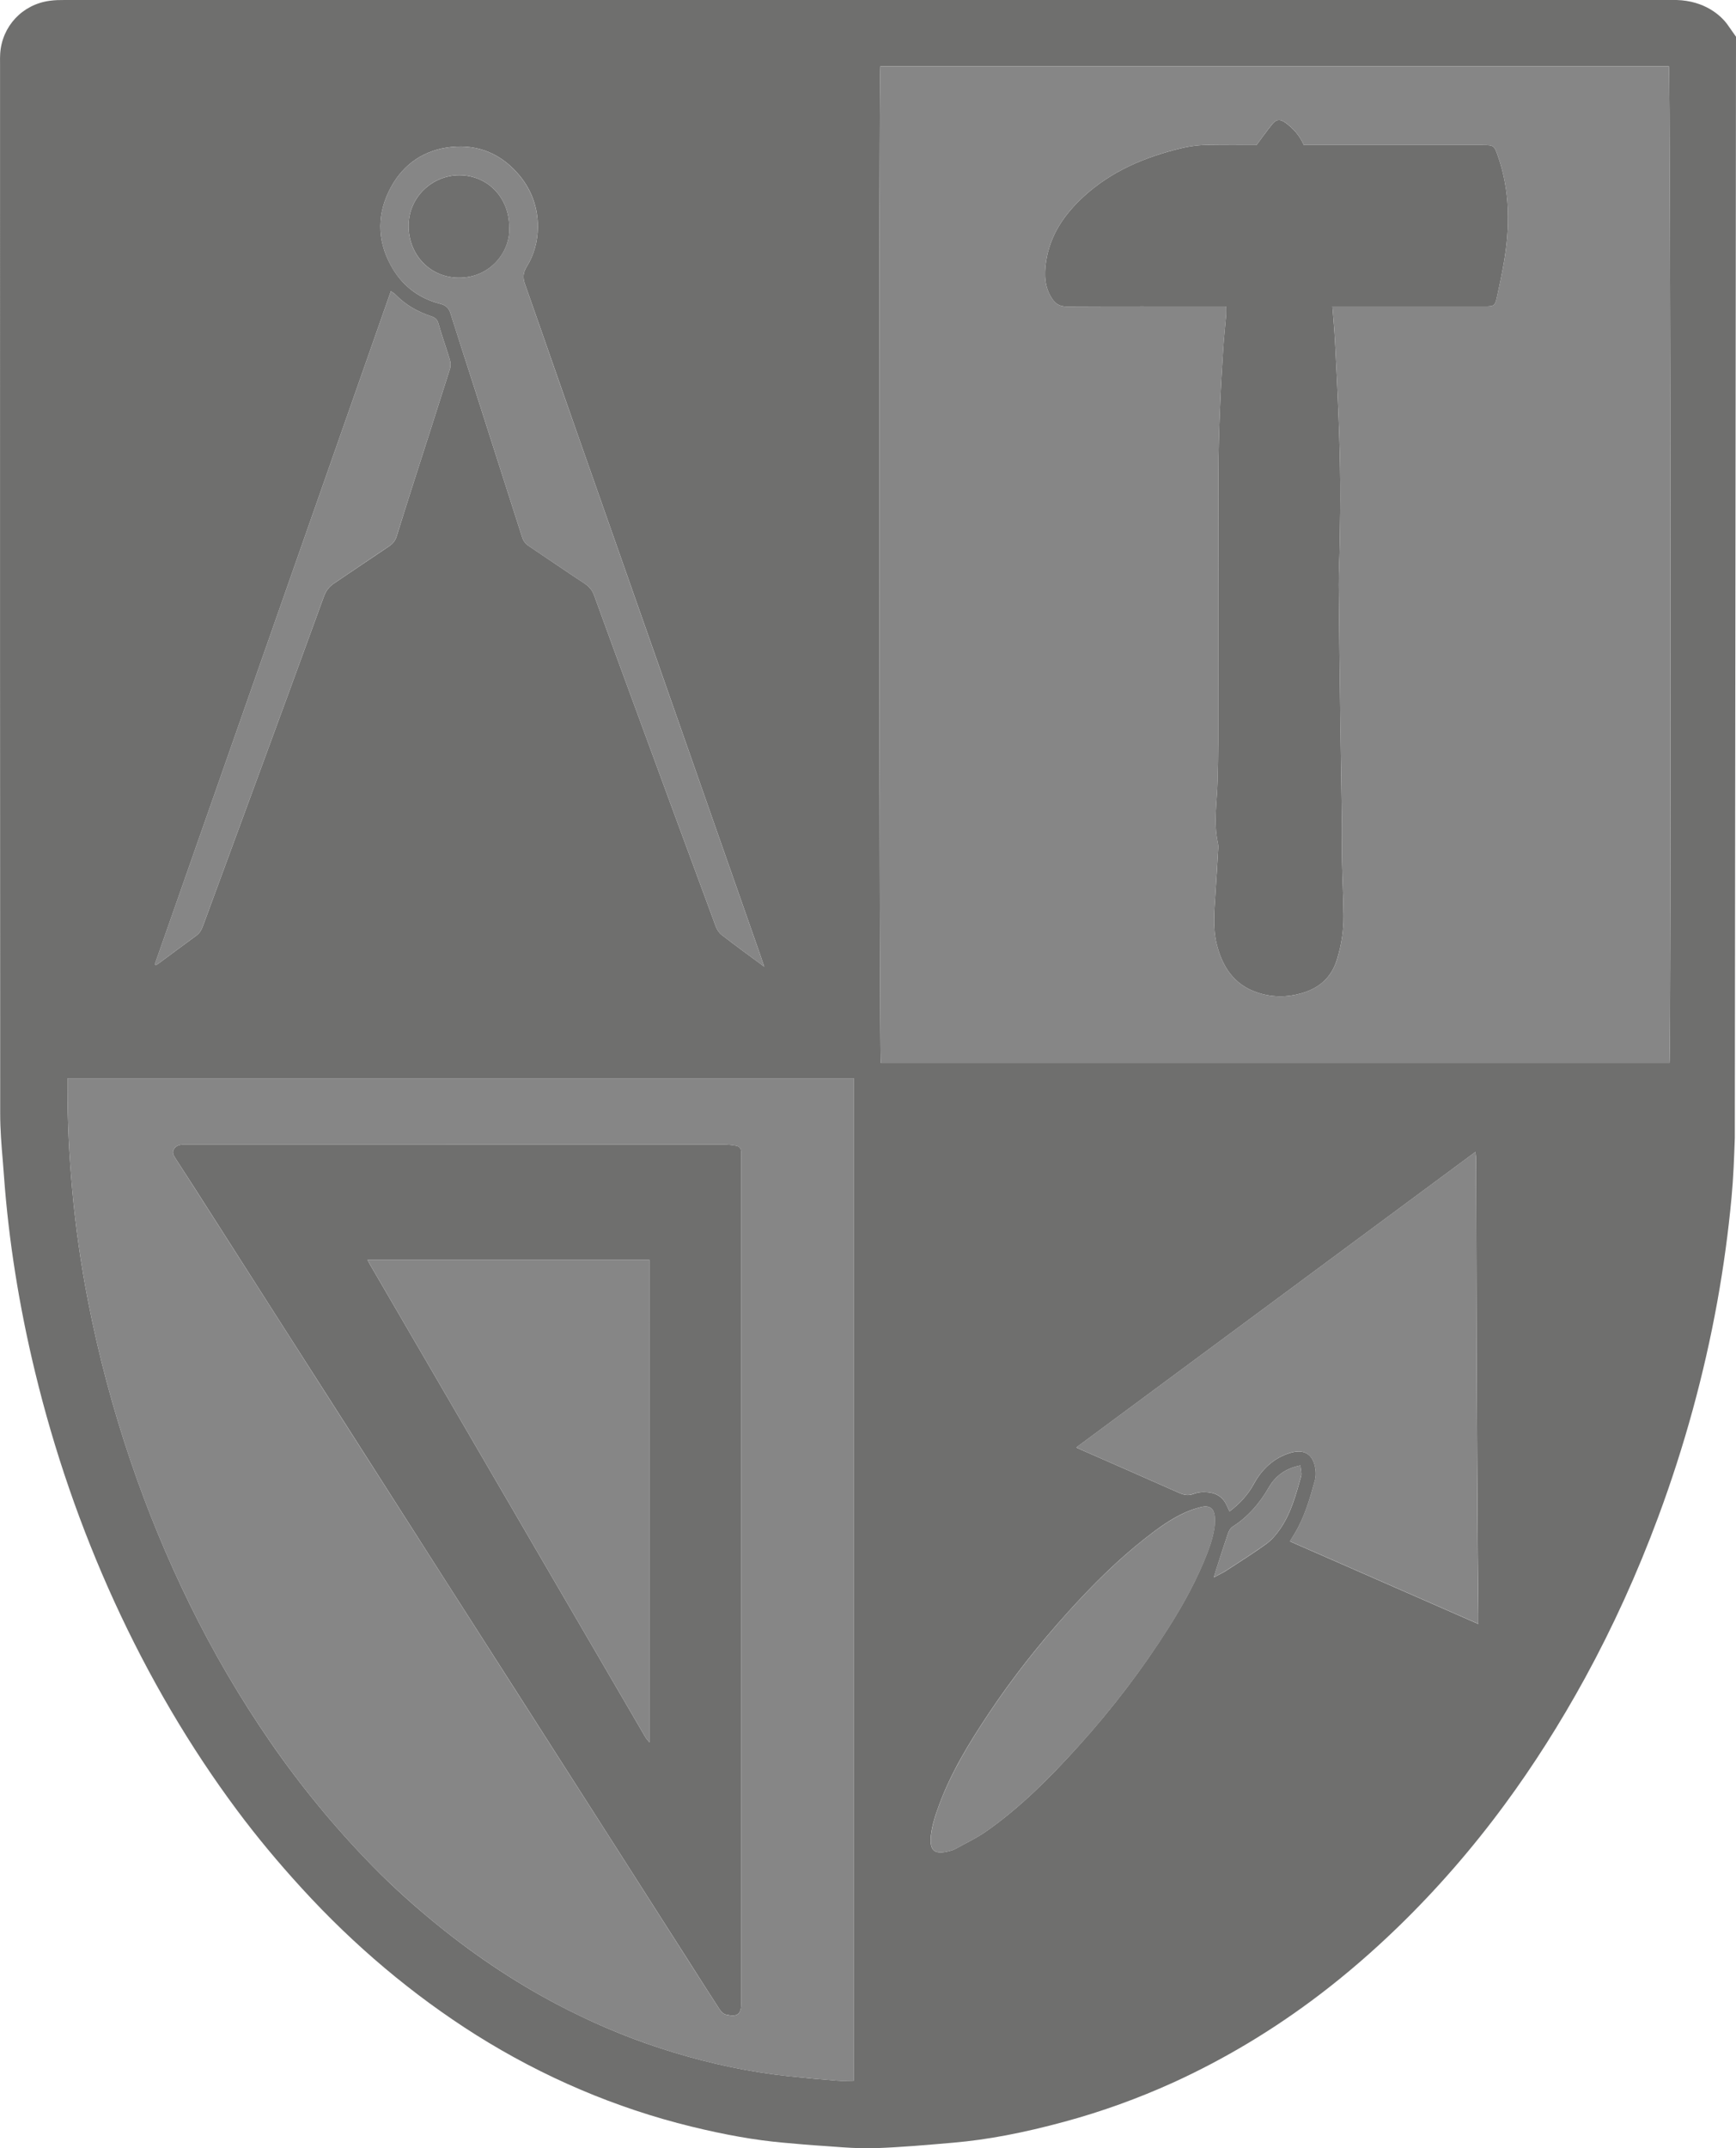
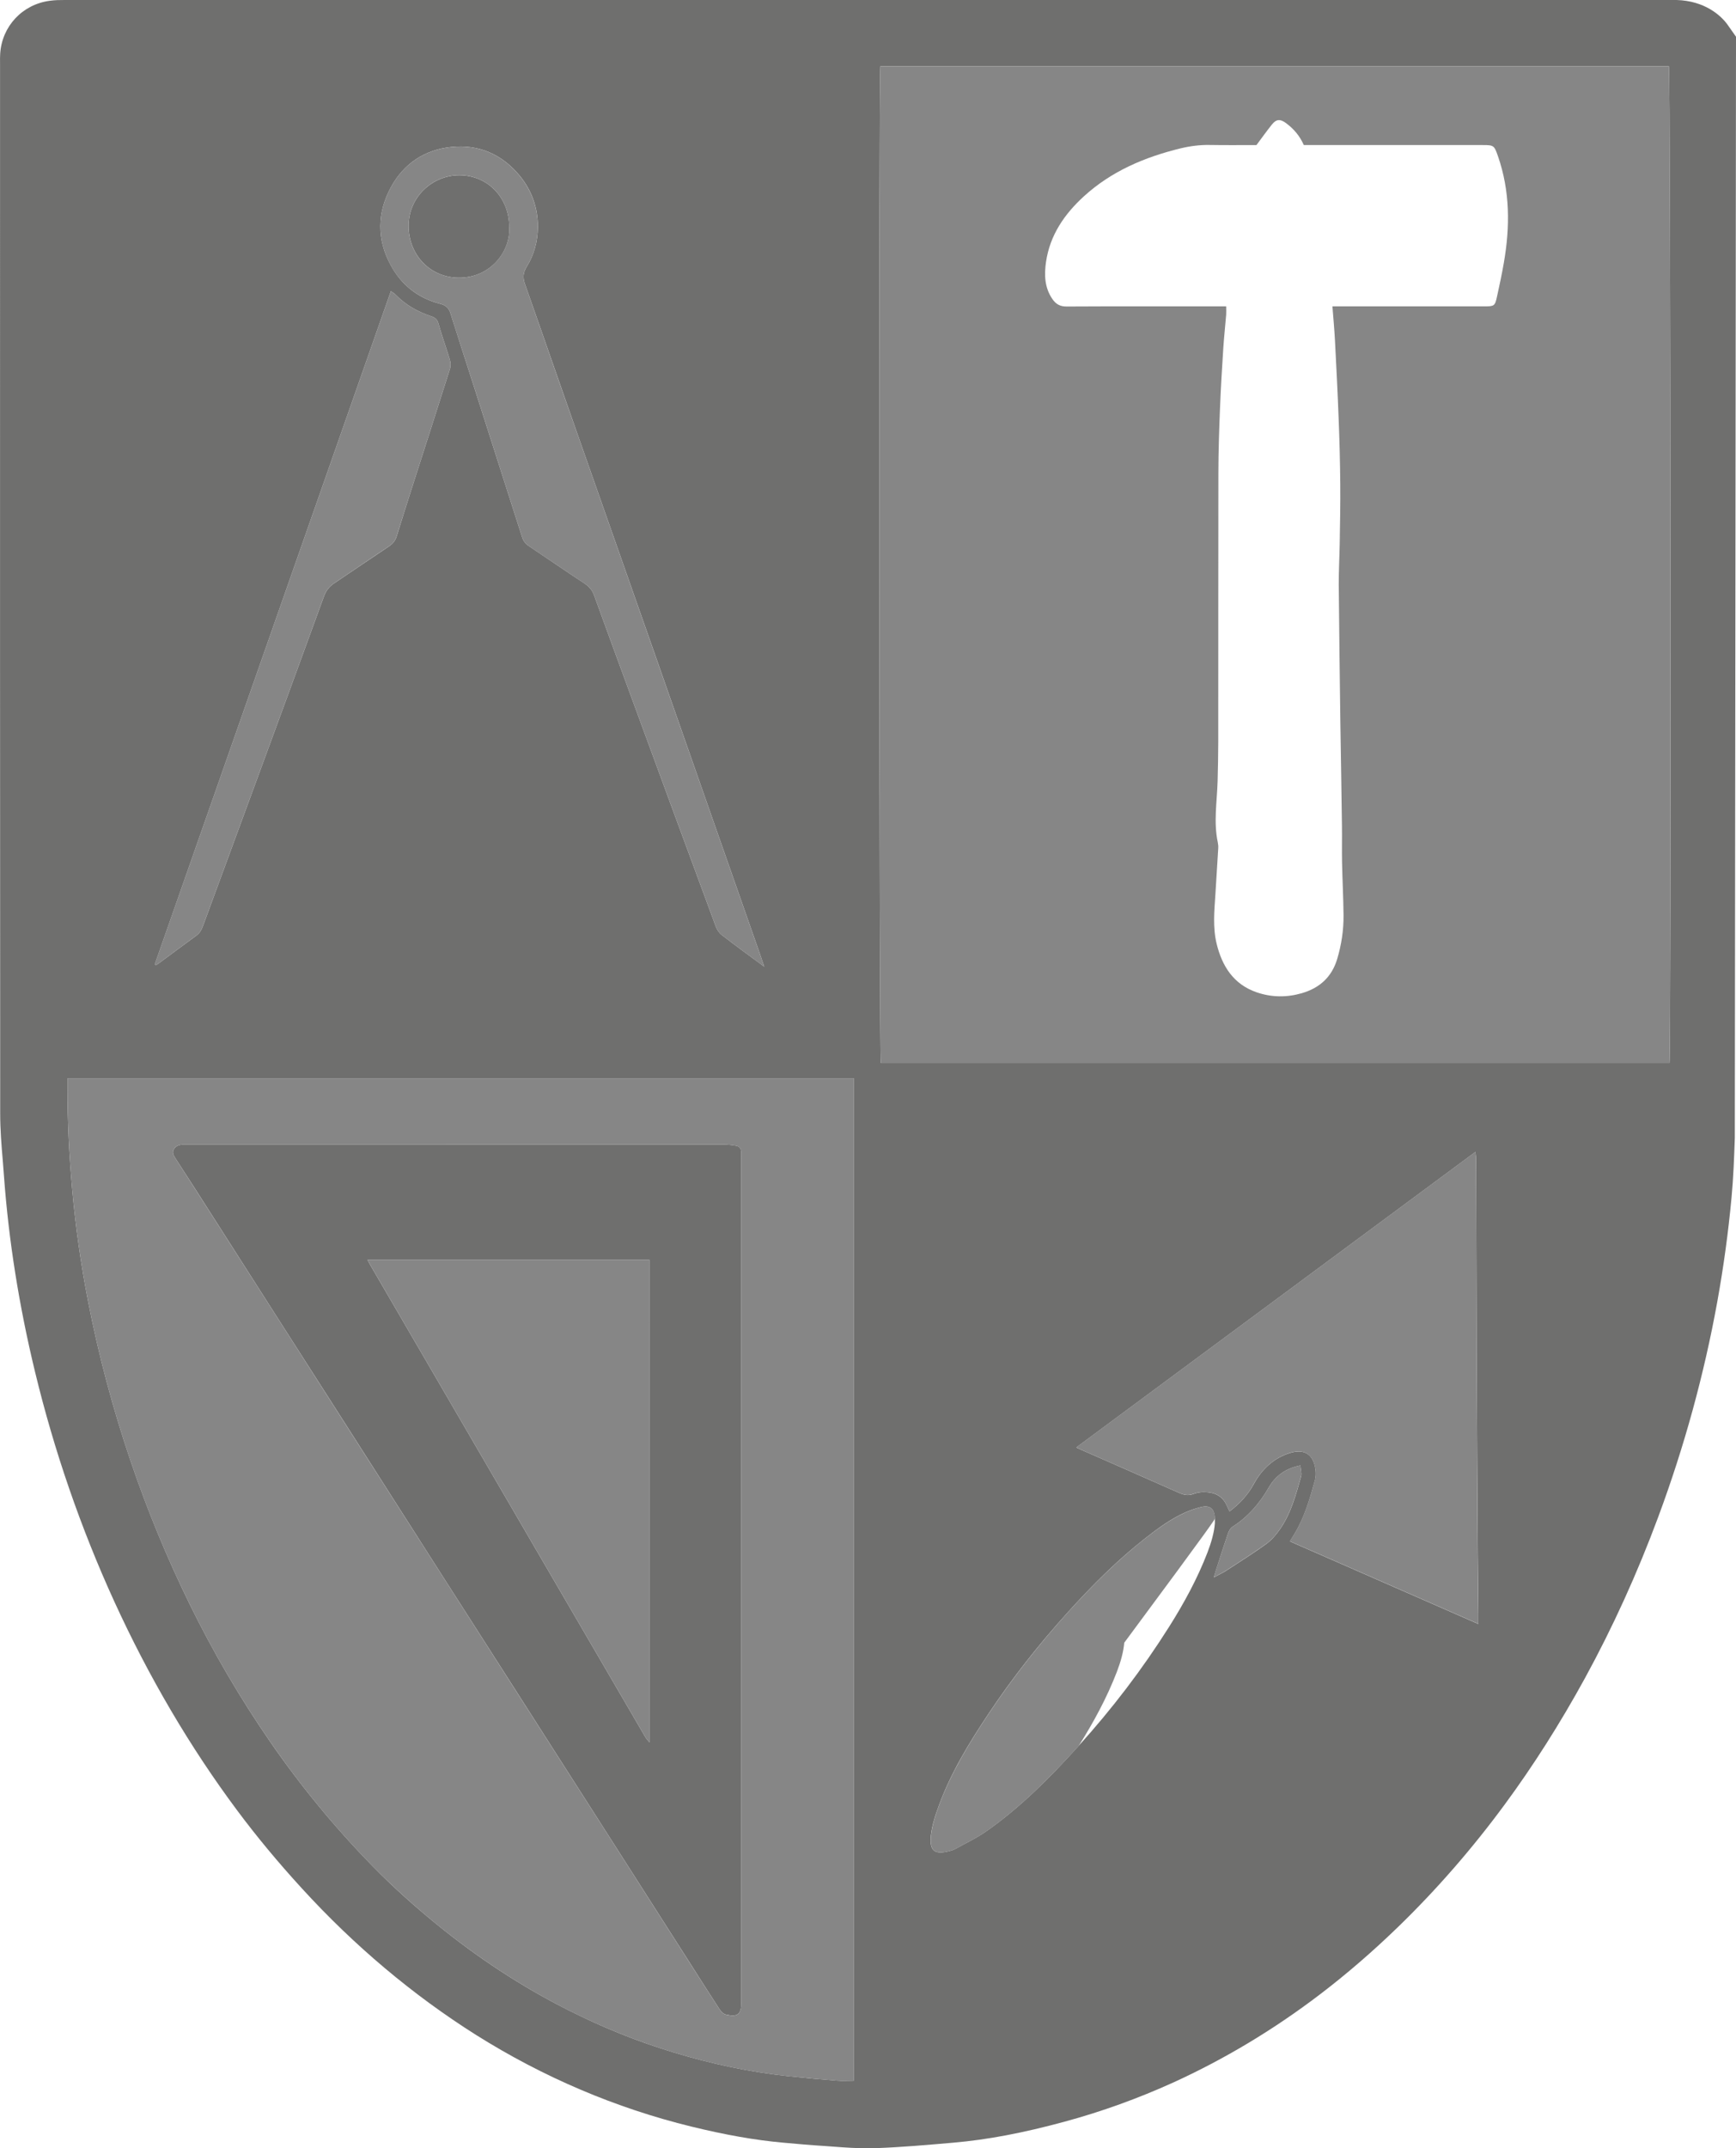
<svg xmlns="http://www.w3.org/2000/svg" version="1.1" id="Ebene_1" x="0px" y="0px" width="38.116px" height="47.146px" viewBox="0 0 38.116 47.146" xml:space="preserve">
  <g>
    <path fill="#6F6F6E" d="M37.932,0.544C37.783,0.335,37.425,0.018,36.813,0H36.69H1.424C1.306,0,1.205,0.001,1.092,0.017 c-0.602,0.08-1.05,0.561-1.088,1.162C0,1.241,0,1.304,0.001,1.394v3.293c0,6.585-0.001,13.169,0.003,19.753 c0,0.349,0.028,0.697,0.058,1.045l0.026,0.337c0.102,1.398,0.331,2.84,0.68,4.281c0.42,1.739,1.006,3.436,1.74,5.042 c0.759,1.66,1.667,3.203,2.698,4.586c0.427,0.573,0.892,1.134,1.421,1.712c1.155,1.264,2.441,2.344,3.821,3.215 c1.479,0.93,3.072,1.608,4.733,2.014c0.759,0.185,1.396,0.297,2.005,0.352c0.301,0.027,0.603,0.055,0.905,0.073l0.232,0.017 c0.244,0.019,0.49,0.034,0.733,0.034c0.059,0,0.117-0.001,0.177-0.003c0.551-0.02,1.102-0.068,1.699-0.12 c0.752-0.065,1.53-0.213,2.45-0.463c0.808-0.219,1.608-0.508,2.384-0.86c1.122-0.512,2.203-1.16,3.216-1.932 c0.584-0.445,1.164-0.945,1.725-1.49c0.839-0.814,1.623-1.715,2.33-2.676c0.628-0.852,1.221-1.785,1.763-2.775 c0.61-1.115,1.152-2.306,1.61-3.541c0.573-1.543,1.007-3.129,1.294-4.713c0.138-0.763,0.244-1.535,0.314-2.295 c0.041-0.436,0.057-0.871,0.072-1.307l0.026-24.167L37.932,0.544z M21.658,40.189c-0.215,0.151-0.456,0.263-0.688,0.392 c-0.041,0.022-0.089,0.035-0.136,0.047c-0.277,0.07-0.436,0.027-0.395-0.344c0.025-0.229,0.101-0.457,0.182-0.676 c0.264-0.714,0.659-1.359,1.079-1.99c0.526-0.791,1.114-1.535,1.752-2.24c0.528-0.584,1.084-1.141,1.706-1.627 c0.269-0.211,0.547-0.414,0.86-0.555c0.109-0.049,0.224-0.088,0.339-0.117c0.206-0.054,0.307,0.027,0.316,0.24 c0.002,0.024,0.001,0.049,0.001,0.113c-0.014,0.195-0.078,0.42-0.162,0.639c-0.221,0.574-0.514,1.111-0.842,1.631 c-0.588,0.932-1.254,1.804-1.993,2.621C23.06,39.006,22.414,39.657,21.658,40.189 M26.697,34.466 c0.088-0.273,0.174-0.547,0.267-0.818c0.019-0.052,0.052-0.111,0.096-0.139c0.343-0.219,0.595-0.512,0.797-0.862 c0.144-0.25,0.364-0.42,0.696-0.485c0.008,0.099,0.033,0.172,0.016,0.235c-0.115,0.409-0.224,0.823-0.474,1.177 c-0.082,0.116-0.18,0.229-0.294,0.312c-0.288,0.207-0.587,0.396-0.884,0.589c-0.075,0.048-0.158,0.085-0.266,0.143 C26.672,34.548,26.684,34.507,26.697,34.466 M28.429,33.653c0.219-0.365,0.334-0.771,0.445-1.175 c0.028-0.104,0.017-0.233-0.014-0.339c-0.066-0.229-0.237-0.346-0.548-0.247c-0.352,0.112-0.608,0.356-0.784,0.679 c-0.129,0.237-0.306,0.428-0.532,0.6c-0.023-0.049-0.042-0.088-0.061-0.129c-0.096-0.215-0.268-0.291-0.492-0.295 c-0.082-0.002-0.169,0.014-0.246,0.043c-0.112,0.041-0.206,0.019-0.311-0.027c-0.702-0.313-1.405-0.619-2.108-0.928 c-0.043-0.019-0.085-0.039-0.148-0.067c2.923-2.163,5.833-4.317,8.765-6.487c0.007,0.076,0.014,0.127,0.014,0.178 c0.005,1.529,0.008,3.058,0.014,4.586c0.005,1.348,0.014,2.695,0.023,4.043c0.003,0.445,0.008,0.891,0.013,1.336 c0,0.06,0,0.119,0,0.217c-1.394-0.611-2.759-1.209-4.138-1.813C28.361,33.762,28.396,33.708,28.429,33.653 M19.339,23.328 c-0.035-0.123-0.048-21.601-0.009-21.874h17.312c0.037,0.131,0.051,21.605,0.013,21.874H19.339z M9.662,6.667 c-0.486-0.125-0.85-0.414-1.086-0.853C8.271,5.249,8.279,4.669,8.584,4.108c0.283-0.52,0.741-0.822,1.326-0.882 c0.608-0.063,1.121,0.164,1.509,0.641c0.262,0.323,0.392,0.701,0.39,1.118c-0.002,0.312-0.082,0.608-0.247,0.873 c-0.078,0.126-0.085,0.237-0.037,0.373c0.262,0.74,0.519,1.484,0.779,2.225c0.263,0.754,0.529,1.506,0.793,2.259 c0.434,1.234,0.868,2.468,1.302,3.702c0.381,1.087,0.762,2.174,1.143,3.261c0.377,1.076,0.755,2.152,1.132,3.227 c0.032,0.09,0.061,0.181,0.105,0.31c-0.338-0.25-0.639-0.469-0.934-0.697c-0.057-0.044-0.103-0.116-0.129-0.185 c-0.604-1.632-1.205-3.265-1.805-4.899c-0.29-0.788-0.579-1.577-0.866-2.367c-0.04-0.112-0.106-0.192-0.207-0.259 c-0.412-0.271-0.818-0.551-1.227-0.825c-0.074-0.049-0.12-0.109-0.147-0.194c-0.352-1.103-0.705-2.206-1.059-3.308 c-0.172-0.537-0.347-1.073-0.516-1.611C9.852,6.75,9.776,6.697,9.662,6.667 M9.878,8.099C9.62,8.917,9.356,9.733,9.094,10.551 c-0.13,0.406-0.259,0.812-0.385,1.219c-0.03,0.096-0.084,0.164-0.169,0.221c-0.401,0.266-0.797,0.539-1.197,0.806 c-0.109,0.072-0.182,0.16-0.229,0.288c-0.49,1.347-0.985,2.693-1.48,4.039c-0.392,1.065-0.785,2.129-1.176,3.193 c-0.032,0.087-0.071,0.161-0.149,0.218c-0.277,0.201-0.551,0.407-0.827,0.61c-0.019,0.014-0.039,0.025-0.059,0.038 c-0.008-0.007-0.016-0.014-0.024-0.02c1.726-4.919,3.452-9.838,5.183-14.772c0.041,0.029,0.076,0.048,0.103,0.076 c0.218,0.226,0.483,0.374,0.778,0.473C9.549,6.968,9.6,7.006,9.627,7.103c0.074,0.266,0.17,0.525,0.249,0.79 C9.895,7.957,9.898,8.036,9.878,8.099 M1.482,23.664H18.75v22.001c-0.127,0-0.258,0.009-0.387-0.002 c-0.346-0.027-0.692-0.06-1.037-0.096c-0.862-0.091-1.706-0.271-2.534-0.523c-0.794-0.239-1.561-0.549-2.302-0.922 c-1.041-0.523-2.007-1.16-2.909-1.896c-0.489-0.399-0.959-0.819-1.4-1.271c-0.83-0.848-1.581-1.76-2.254-2.737 c-0.659-0.956-1.244-1.956-1.756-2.999c-0.499-1.016-0.929-2.057-1.294-3.128c-0.396-1.161-0.712-2.345-0.946-3.548 c-0.156-0.801-0.27-1.607-0.344-2.422c-0.069-0.754-0.106-1.508-0.105-2.265C1.482,23.799,1.482,23.74,1.482,23.664" />
-     <path fill="#6F6F6E" d="M32.558,3.184c-1.246,0-2.493,0-3.739,0h-0.192c-0.091-0.206-0.224-0.358-0.392-0.482 c-0.127-0.094-0.212-0.09-0.308,0.031c-0.116,0.145-0.224,0.296-0.34,0.451c-0.338,0-0.682,0.005-1.024-0.002 c-0.218-0.004-0.43,0.023-0.642,0.075c-0.787,0.191-1.518,0.499-2.123,1.052c-0.427,0.39-0.745,0.851-0.831,1.437 c-0.041,0.282-0.034,0.564,0.138,0.816c0.077,0.112,0.169,0.166,0.314,0.165c1.095-0.006,2.19-0.003,3.287-0.003h0.216 c0,0.076,0.004,0.129,0,0.182c-0.021,0.245-0.048,0.489-0.064,0.735c-0.027,0.437-0.055,0.874-0.071,1.312 c-0.02,0.474-0.035,0.949-0.036,1.423c-0.004,1.969-0.001,3.937-0.003,5.905c0,0.289-0.007,0.578-0.015,0.866 c-0.012,0.447-0.09,0.894,0.004,1.341c0.01,0.041,0.014,0.084,0.011,0.125c-0.02,0.342-0.04,0.683-0.063,1.024 c-0.023,0.36-0.059,0.722,0.028,1.077c0.12,0.492,0.371,0.888,0.875,1.063c0.326,0.114,0.661,0.117,0.993,0.021 c0.392-0.113,0.659-0.352,0.778-0.752c0.095-0.314,0.144-0.633,0.14-0.958c-0.004-0.391-0.025-0.781-0.033-1.171 c-0.005-0.263,0.002-0.527-0.001-0.79c-0.011-0.758-0.025-1.515-0.035-2.272c-0.014-1.004-0.028-2.008-0.036-3.012 c-0.002-0.306,0.018-0.613,0.021-0.919c0.007-0.433,0.016-0.866,0.012-1.299c-0.004-0.474-0.017-0.949-0.035-1.423 c-0.021-0.576-0.051-1.151-0.081-1.727c-0.013-0.243-0.036-0.486-0.056-0.751h0.203c1.047,0,2.095,0,3.143,0 c0.206,0,0.223-0.01,0.268-0.211c0.054-0.246,0.106-0.493,0.149-0.741c0.138-0.791,0.14-1.576-0.129-2.346 C32.807,3.193,32.8,3.184,32.558,3.184" />
    <path fill="#6F6F6E" d="M4.288,26.097c0.621,0.973,1.242,1.944,1.863,2.916c0.495,0.775,0.991,1.549,1.487,2.323 c0.721,1.13,1.442,2.259,2.164,3.388c0.496,0.774,0.991,1.549,1.487,2.322c0.719,1.124,1.438,2.247,2.156,3.371 c0.583,0.911,1.165,1.823,1.747,2.734c0.2,0.314,0.399,0.629,0.603,0.941c0.034,0.051,0.087,0.109,0.142,0.121 c0.264,0.061,0.339-0.004,0.339-0.271c0-3.088,0-6.176,0-9.264c0-3.076,0-6.151,0-9.228c0-0.054-0.001-0.108-0.001-0.162 c0-0.076-0.036-0.129-0.112-0.142c-0.082-0.014-0.166-0.025-0.249-0.025c-3.92-0.001-7.84-0.001-11.759-0.001 c-0.037,0-0.073,0.001-0.109,0C3.95,25.12,3.86,25.14,3.814,25.229c-0.042,0.08,0.011,0.149,0.053,0.216 C4.008,25.662,4.148,25.879,4.288,26.097 M14.259,27.649V38.24c-0.041-0.052-0.07-0.083-0.091-0.118 c-0.817-1.4-1.634-2.801-2.451-4.202c-0.95-1.629-1.899-3.259-2.848-4.888c-0.248-0.426-0.496-0.852-0.744-1.277 c-0.017-0.029-0.032-0.06-0.056-0.105H14.259z" />
    <path fill="#6F6F6E" d="M11.18,4.977c0-0.642-0.477-1.134-1.102-1.131C9.5,3.849,8.969,4.316,8.971,4.965 c0.003,0.616,0.458,1.123,1.096,1.13C10.781,6.103,11.222,5.497,11.18,4.977" />
    <path fill="#868686" d="M36.642,1.455H19.33c-0.039,0.272-0.026,21.75,0.009,21.874h17.315 C36.692,23.061,36.679,1.586,36.642,1.455 M33.018,5.772c-0.043,0.248-0.096,0.495-0.15,0.74c-0.044,0.202-0.061,0.211-0.267,0.212 c-1.048,0-2.096,0-3.144,0h-0.202c0.021,0.264,0.043,0.508,0.056,0.751c0.03,0.576,0.06,1.151,0.081,1.727 c0.019,0.474,0.031,0.949,0.035,1.423c0.004,0.433-0.005,0.866-0.012,1.299c-0.005,0.306-0.023,0.612-0.021,0.918 c0.009,1.005,0.022,2.009,0.035,3.013c0.012,0.757,0.025,1.514,0.035,2.271c0.004,0.264-0.003,0.527,0.002,0.791 c0.008,0.39,0.029,0.78,0.033,1.171c0.003,0.325-0.046,0.644-0.139,0.958c-0.12,0.4-0.389,0.639-0.779,0.752 c-0.332,0.096-0.667,0.092-0.993-0.021c-0.504-0.175-0.755-0.571-0.875-1.063c-0.087-0.355-0.052-0.717-0.028-1.077 c0.022-0.341,0.043-0.682,0.063-1.024c0.003-0.041-0.002-0.085-0.01-0.125c-0.095-0.447-0.017-0.894-0.004-1.341 c0.007-0.289,0.014-0.577,0.014-0.866c0.002-1.968-0.001-3.937,0.003-5.905c0.001-0.475,0.017-0.949,0.036-1.424 c0.017-0.437,0.044-0.874,0.072-1.311c0.016-0.246,0.043-0.49,0.063-0.735c0.004-0.053,0-0.107,0-0.182h-0.216 c-1.096,0-2.192-0.003-3.288,0.003c-0.145,0.001-0.236-0.053-0.313-0.166c-0.172-0.251-0.179-0.533-0.138-0.815 c0.086-0.586,0.404-1.047,0.831-1.437c0.606-0.553,1.336-0.861,2.123-1.053c0.212-0.051,0.424-0.078,0.642-0.074 c0.344,0.006,0.687,0.002,1.024,0.002c0.116-0.155,0.224-0.307,0.34-0.452c0.097-0.12,0.182-0.124,0.309-0.03 c0.167,0.124,0.3,0.276,0.391,0.482h0.193c1.246,0,2.491,0,3.738,0c0.242,0,0.249,0.009,0.331,0.242 C33.157,4.196,33.156,4.981,33.018,5.772" />
    <path fill="#868686" d="M1.482,23.857c-0.001,0.757,0.036,1.513,0.105,2.267c0.074,0.813,0.188,1.619,0.344,2.42 c0.234,1.205,0.55,2.387,0.945,3.547c0.365,1.072,0.796,2.115,1.295,3.129c0.511,1.043,1.097,2.043,1.756,2.998 c0.673,0.978,1.424,1.891,2.254,2.738c0.441,0.45,0.911,0.871,1.4,1.271c0.902,0.735,1.868,1.372,2.908,1.896 c0.742,0.373,1.509,0.682,2.303,0.922c0.828,0.252,1.672,0.433,2.533,0.523c0.346,0.036,0.692,0.068,1.038,0.096 c0.129,0.01,0.26,0.002,0.387,0.002V23.664H1.482C1.482,23.739,1.482,23.799,1.482,23.857 M3.814,25.229 c0.046-0.09,0.137-0.109,0.232-0.107c0.036,0,0.072,0,0.108,0c3.92,0,7.84,0,11.759,0c0.084,0,0.168,0.012,0.25,0.025 c0.075,0.014,0.111,0.064,0.111,0.143c0.001,0.053,0.001,0.107,0.001,0.161c0,3.076,0,6.152,0,9.228c0,3.088,0,6.176,0,9.264 c0,0.268-0.075,0.332-0.339,0.271c-0.054-0.012-0.108-0.07-0.142-0.123c-0.204-0.311-0.402-0.625-0.603-0.939 c-0.582-0.912-1.164-1.822-1.746-2.734c-0.719-1.123-1.438-2.248-2.157-3.371c-0.495-0.774-0.991-1.549-1.486-2.322 c-0.722-1.129-1.443-2.258-2.165-3.387c-0.495-0.775-0.991-1.549-1.486-2.324c-0.622-0.971-1.243-1.944-1.864-2.916 c-0.139-0.217-0.279-0.434-0.419-0.651C3.825,25.378,3.773,25.31,3.814,25.229" />
    <path fill="#868686" d="M32.444,34.087c-0.008-1.348-0.017-2.695-0.022-4.043c-0.006-1.529-0.009-3.057-0.014-4.586 c0-0.051-0.008-0.102-0.014-0.178c-2.932,2.17-5.842,4.324-8.764,6.486c0.063,0.029,0.104,0.05,0.146,0.068 c0.703,0.309,1.407,0.615,2.109,0.928c0.104,0.045,0.198,0.068,0.31,0.026c0.077-0.028,0.164-0.044,0.246-0.042 c0.227,0.003,0.397,0.079,0.493,0.294c0.019,0.041,0.038,0.081,0.061,0.13c0.227-0.172,0.403-0.361,0.531-0.599 c0.177-0.323,0.434-0.567,0.785-0.681c0.311-0.098,0.481,0.02,0.548,0.248c0.03,0.106,0.042,0.233,0.014,0.338 c-0.111,0.406-0.228,0.811-0.445,1.176c-0.033,0.055-0.068,0.109-0.109,0.173c1.38,0.604,2.745,1.202,4.139,1.813 c0-0.098,0-0.157,0-0.217C32.454,34.978,32.448,34.532,32.444,34.087" />
    <path fill="#868686" d="M9.662,6.667c0.114,0.03,0.189,0.084,0.227,0.203c0.168,0.538,0.344,1.074,0.516,1.611 c0.353,1.103,0.707,2.205,1.059,3.309c0.027,0.085,0.072,0.145,0.146,0.194c0.41,0.274,0.816,0.554,1.227,0.825 c0.101,0.066,0.167,0.146,0.208,0.259c0.287,0.789,0.576,1.578,0.866,2.367c0.6,1.633,1.201,3.266,1.805,4.898 c0.025,0.069,0.072,0.141,0.129,0.186c0.295,0.227,0.596,0.446,0.933,0.697c-0.043-0.13-0.072-0.22-0.104-0.31 c-0.377-1.076-0.755-2.152-1.132-3.227c-0.382-1.087-0.762-2.175-1.144-3.262c-0.433-1.234-0.867-2.467-1.301-3.701 c-0.265-0.753-0.53-1.506-0.794-2.259c-0.26-0.742-0.516-1.485-0.778-2.226c-0.048-0.135-0.042-0.247,0.037-0.373 c0.165-0.264,0.245-0.561,0.246-0.872c0.002-0.417-0.128-0.795-0.39-1.118c-0.387-0.478-0.9-0.704-1.509-0.641 c-0.584,0.06-1.043,0.361-1.326,0.882C8.279,4.67,8.271,5.248,8.575,5.815C8.811,6.253,9.176,6.542,9.662,6.667 M10.077,3.845 c0.625-0.003,1.103,0.49,1.102,1.131c0.042,0.52-0.399,1.127-1.112,1.119C9.428,6.088,8.973,5.581,8.971,4.966 C8.968,4.316,9.5,3.848,10.077,3.845" />
    <path fill="#868686" d="M3.482,21.145c0.276-0.204,0.55-0.409,0.827-0.61c0.078-0.057,0.117-0.131,0.149-0.218 c0.391-1.065,0.784-2.128,1.176-3.193c0.495-1.346,0.99-2.692,1.48-4.04c0.046-0.127,0.12-0.215,0.229-0.288 c0.4-0.267,0.795-0.54,1.196-0.805c0.086-0.057,0.139-0.125,0.169-0.221c0.127-0.407,0.256-0.813,0.386-1.219 C9.356,9.734,9.62,8.917,9.878,8.099c0.02-0.063,0.017-0.143-0.002-0.207C9.797,7.628,9.701,7.368,9.627,7.103 C9.6,7.006,9.549,6.968,9.463,6.939c-0.295-0.098-0.56-0.246-0.778-0.472C8.658,6.439,8.622,6.42,8.582,6.39 c-1.731,4.934-3.457,9.853-5.184,14.772c0.009,0.007,0.017,0.014,0.025,0.021C3.443,21.17,3.463,21.159,3.482,21.145" />
-     <path fill="#868686" d="M26.676,33.319c-0.011-0.213-0.111-0.294-0.317-0.24c-0.115,0.029-0.23,0.069-0.338,0.117 c-0.315,0.143-0.592,0.344-0.862,0.555c-0.621,0.486-1.177,1.043-1.706,1.627c-0.637,0.705-1.224,1.449-1.751,2.24 c-0.42,0.631-0.814,1.276-1.08,1.99c-0.081,0.218-0.154,0.445-0.181,0.675c-0.042,0.373,0.118,0.415,0.395,0.345 c0.047-0.013,0.095-0.024,0.137-0.047c0.229-0.129,0.472-0.24,0.687-0.392c0.756-0.532,1.402-1.185,2.021-1.867 c0.739-0.817,1.405-1.688,1.994-2.621c0.327-0.519,0.62-1.056,0.841-1.63c0.084-0.219,0.147-0.443,0.162-0.639 C26.676,33.367,26.677,33.343,26.676,33.319" />
+     <path fill="#868686" d="M26.676,33.319c-0.011-0.213-0.111-0.294-0.317-0.24c-0.115,0.029-0.23,0.069-0.338,0.117 c-0.315,0.143-0.592,0.344-0.862,0.555c-0.621,0.486-1.177,1.043-1.706,1.627c-0.637,0.705-1.224,1.449-1.751,2.24 c-0.42,0.631-0.814,1.276-1.08,1.99c-0.081,0.218-0.154,0.445-0.181,0.675c-0.042,0.373,0.118,0.415,0.395,0.345 c0.047-0.013,0.095-0.024,0.137-0.047c0.229-0.129,0.472-0.24,0.687-0.392c0.756-0.532,1.402-1.185,2.021-1.867 c0.327-0.519,0.62-1.056,0.841-1.63c0.084-0.219,0.147-0.443,0.162-0.639 C26.676,33.367,26.677,33.343,26.676,33.319" />
    <path fill="#868686" d="M28.553,32.161c-0.332,0.066-0.553,0.236-0.696,0.486c-0.203,0.349-0.454,0.644-0.796,0.861 c-0.044,0.028-0.078,0.088-0.097,0.139c-0.093,0.271-0.179,0.545-0.268,0.817c-0.013,0.041-0.025,0.083-0.045,0.152 c0.107-0.058,0.19-0.095,0.266-0.144c0.296-0.193,0.596-0.383,0.883-0.588c0.115-0.082,0.213-0.195,0.295-0.312 c0.249-0.354,0.358-0.769,0.474-1.179C28.586,32.334,28.562,32.259,28.553,32.161" />
    <path fill="#868686" d="M8.869,29.032c0.949,1.629,1.899,3.259,2.848,4.888c0.817,1.401,1.634,2.802,2.451,4.202 c0.021,0.035,0.05,0.066,0.091,0.119V27.649h-6.19c0.024,0.045,0.039,0.076,0.056,0.105C8.373,28.181,8.621,28.606,8.869,29.032" />
  </g>
</svg>